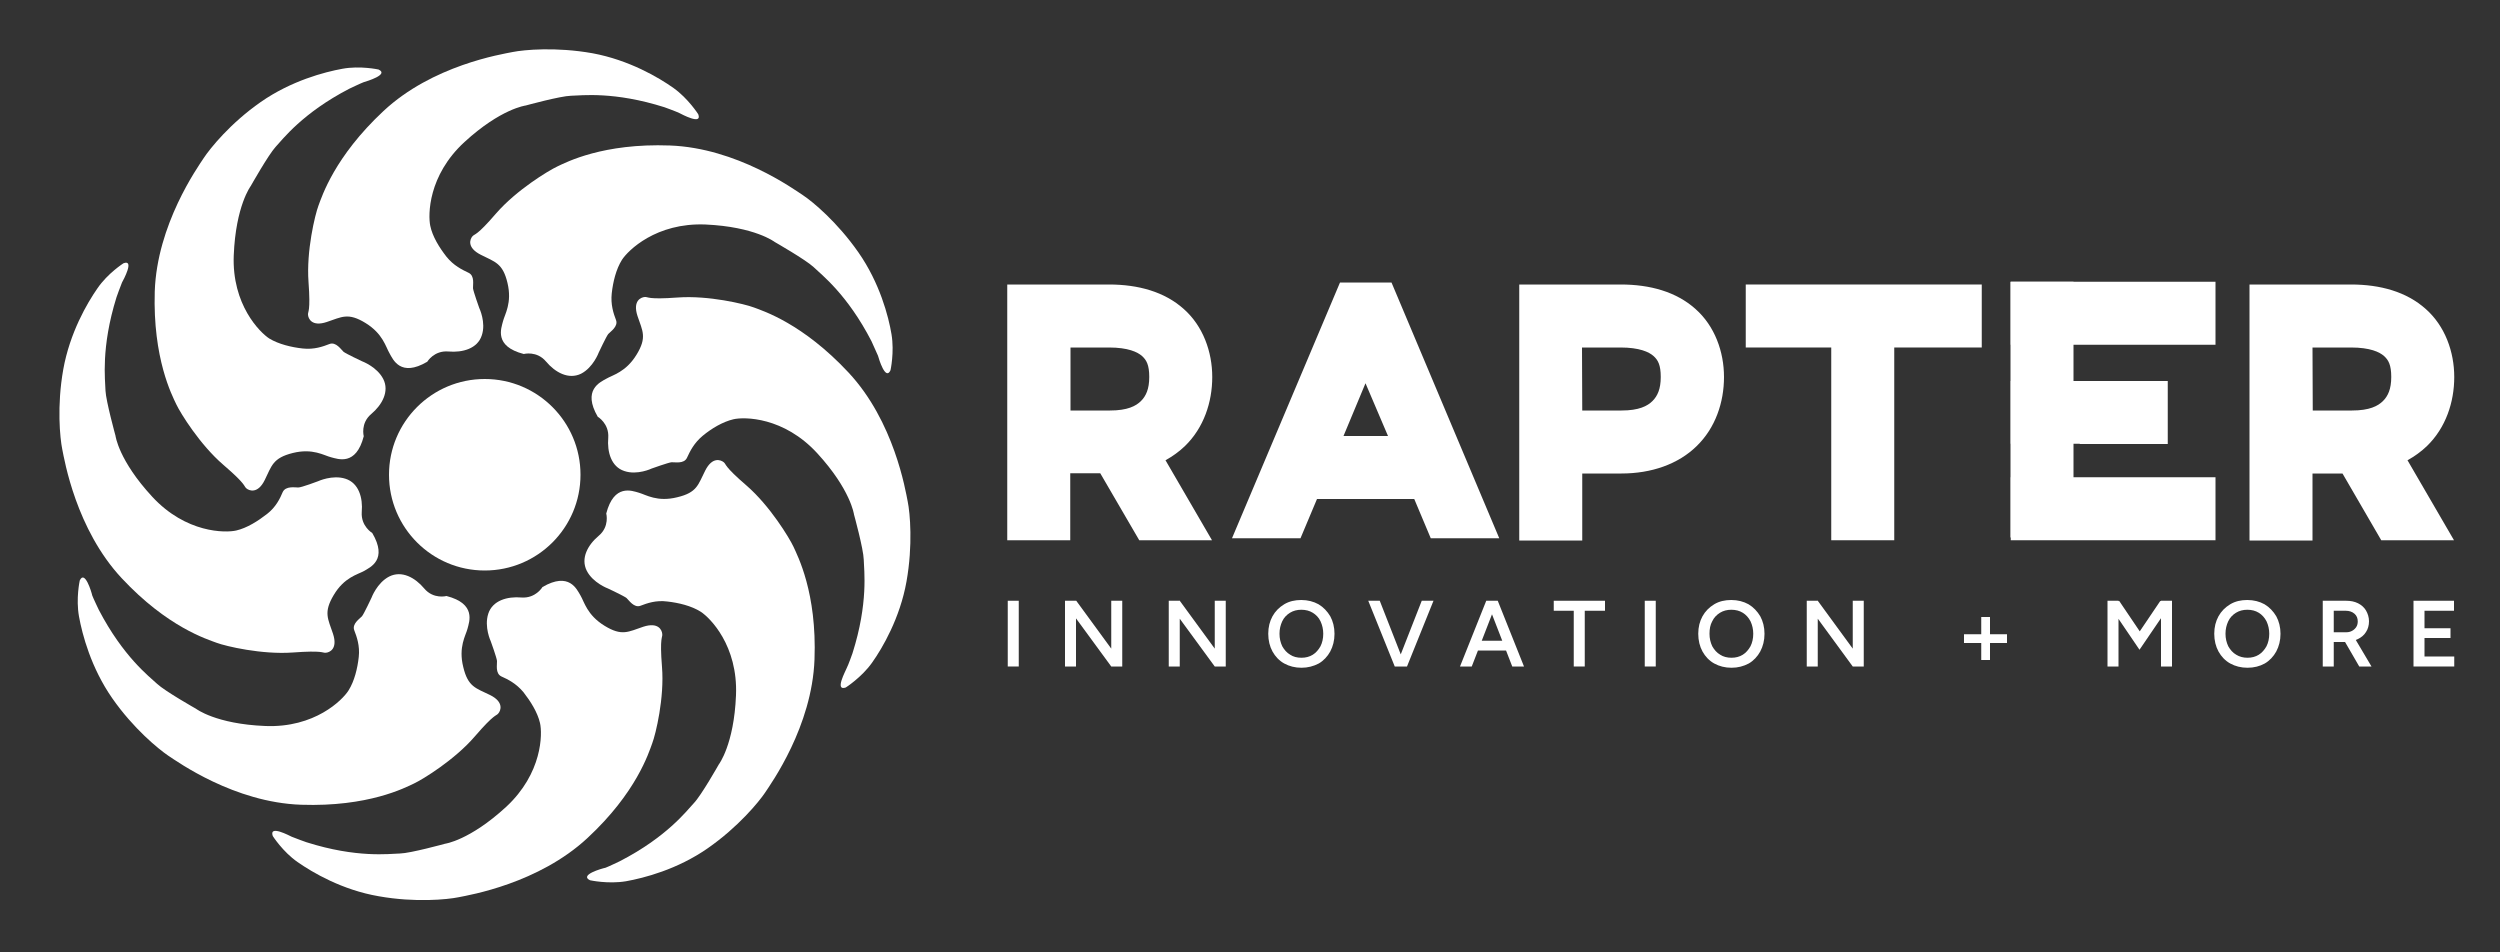
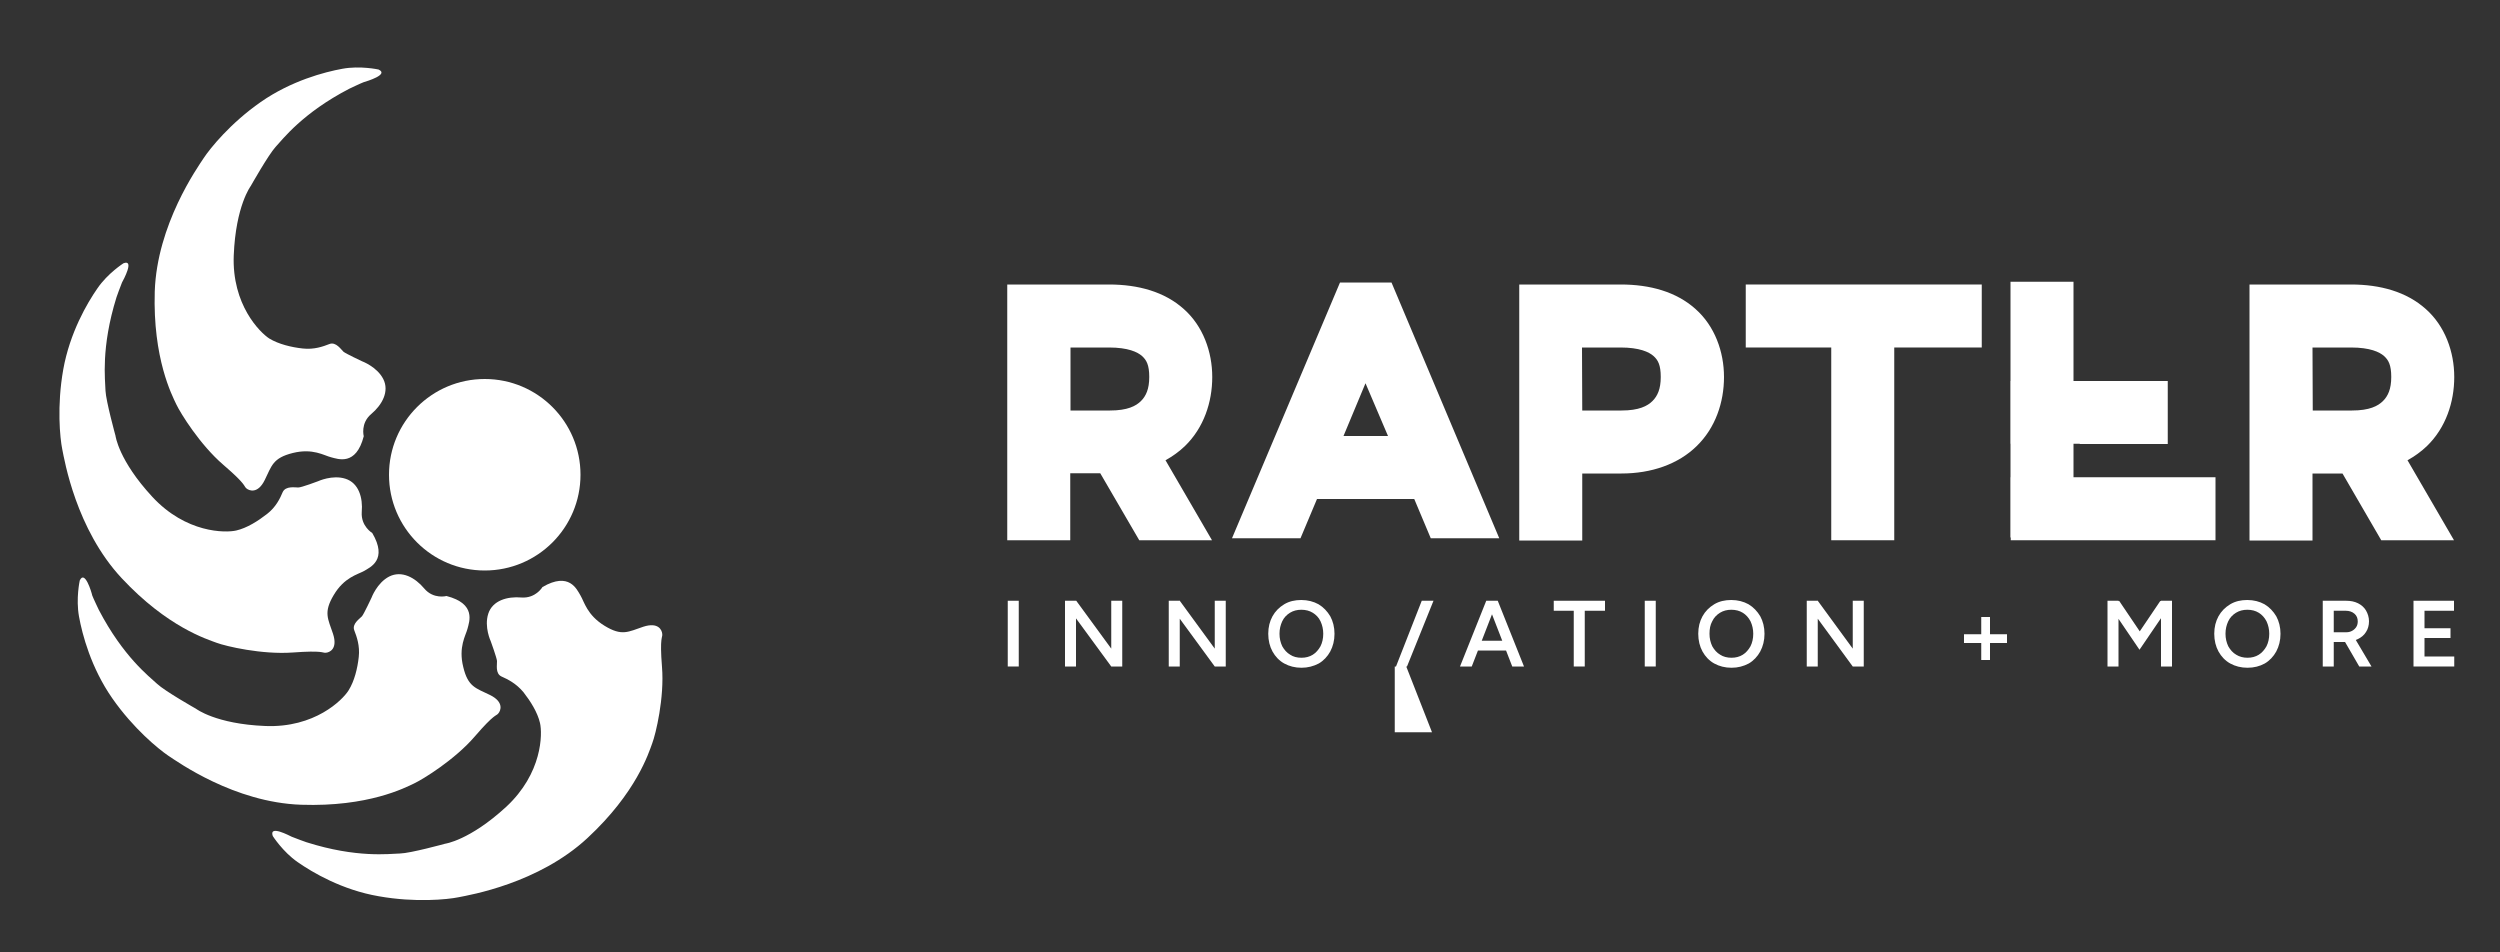
<svg xmlns="http://www.w3.org/2000/svg" id="Layer_1" x="0px" y="0px" viewBox="0 310.1 1000 381" xml:space="preserve">
  <rect x="0" y="310.1" width="1000" height="381" fill="#333333" stroke="none" />
  <g>
    <g>
      <g>
-         <path fill="#FFFFFF" d="M279.3,355.8c0,0-4-6.3-9.9-10.5s-17.8-11.2-32.4-13.9c-14.6-2.6-27.4-1.4-31.9-0.5s-32.1,5.3-51.7,23.6    s-24.6,34.1-26,37.8c-1.4,3.7-4.9,18.2-4,30.5c0.9,12.3-0.3,11.7-0.2,13.2c0.1,1.5,1.5,4.9,7.5,2.9c6-2,8.5-3.9,15.5,0.4    c7,4.3,8.1,9.6,9.6,12.1c1.4,2.5,4.4,9.7,15.1,3.4c0,0,2.7-4.6,8.5-4.1c5.7,0.5,11.6-1.2,13.3-6.4c1.8-5.2-1-11-1-11    s-2.4-6.7-2.5-7.9c-0.1-1.3,0.8-5-1.8-6.2c-2.5-1.2-5.9-2.8-8.8-6.4c-2.8-3.6-5.6-8-6.5-12.4c-0.9-4.3-0.9-20.1,13.7-33.5    c14.6-13.4,24.5-14.6,24.5-14.6s13.8-3.8,18.1-3.9s17.2-1.8,37.4,4.6c0,0,4.7,1.7,5.9,2.3C272.7,355.8,281,360.3,279.3,355.8z" />
-         <path fill="#FFFFFF" d="M356.2,458.2c0,0,1.6-7.2,0.4-14.4c-1.2-7.2-4.7-20.5-13.2-32.7s-18.4-20.4-22.2-22.9    c-3.8-2.5-26.5-18.9-53.2-19.9c-26.8-1-41.5,6.7-45.1,8.4c-3.6,1.7-16.3,9.4-24.4,18.7c-8,9.3-8.5,8.1-9.5,9.2    c-1,1.1-2.4,4.5,3.3,7.4c5.7,2.9,8.8,3.3,10.7,11.3c1.9,8-1.1,12.5-1.8,15.3c-0.7,2.8-3.7,10,8.3,13.1c0,0,5.2-1.4,8.9,3    c3.7,4.4,9,7.3,14,4.9c4.9-2.5,7.1-8.5,7.1-8.5s3-6.4,3.8-7.4c0.8-0.9,4.1-3,3.1-5.6c-1-2.6-2.2-6.2-1.7-10.7s1.7-9.6,4.1-13.4    c2.4-3.7,13.6-14.9,33.4-14.1c19.8,0.9,27.7,7,27.7,7s12.4,7.1,15.5,10c3.1,3,13.5,10.9,23.2,29.7c0,0,2.1,4.6,2.6,5.8    C351.5,453.5,354.2,462.6,356.2,458.2z" />
-         <path fill="#FFFFFF" d="M338.3,585.1c0,0,6.3-4,10.5-9.9c4.2-5.9,11.2-17.9,13.8-32.5c2.6-14.6,1.4-27.5,0.5-31.9    c-0.9-4.5-5.4-32.1-23.7-51.7s-34.1-24.6-37.8-26c-3.7-1.4-18.2-4.9-30.5-4c-12.3,0.9-11.7-0.3-13.2-0.2    c-1.5,0.1-4.9,1.5-2.9,7.6c2,6,3.9,8.5-0.4,15.5s-9.6,8.1-12.1,9.6c-2.5,1.4-9.6,4.5-3.4,15.2c0,0,4.6,2.7,4.2,8.4    c-0.5,5.7,1.2,11.6,6.4,13.3c5.2,1.8,11-1,11-1s6.7-2.4,7.9-2.5c1.2-0.1,5,0.8,6.2-1.8s2.8-5.9,6.3-8.8s8-5.6,12.3-6.6    c4.3-1,20.1-1,33.5,13.6c13.4,14.6,14.7,24.5,14.7,24.5s3.8,13.8,3.9,18.1c0.1,4.3,1.9,17.2-4.5,37.4c0,0-1.7,4.8-2.3,5.9    C338.3,578.4,333.7,586.7,338.3,585.1z" />
-         <path fill="#FFFFFF" d="M236,662.2c0,0,7.2,1.6,14.4,0.4c7.2-1.3,20.5-4.7,32.7-13.2s20.4-18.5,22.9-22.2    c2.5-3.8,18.8-26.5,19.8-53.3s-6.8-41.5-8.4-45.1c-1.7-3.6-9.4-16.3-18.7-24.4c-9.3-8-8.1-8.5-9.2-9.4s-4.5-2.4-7.4,3.3    c-2.9,5.7-3.2,8.8-11.2,10.7c-8,2-12.5-1-15.3-1.8s-10-3.7-13.1,8.3c0,0,1.4,5.2-3,8.9c-4.4,3.7-7.3,9-4.8,14    c2.5,4.9,8.5,7.1,8.5,7.1s6.4,3,7.4,3.8c0.9,0.8,3,4.1,5.6,3.1c2.6-1,6.2-2.3,10.7-1.7c4.5,0.5,9.6,1.7,13.4,4.1    c3.7,2.4,14.9,13.5,14.1,33.4c-0.8,19.8-6.9,27.7-6.9,27.7s-7,12.4-10,15.5c-2.9,3.1-10.8,13.5-29.6,23.2c0,0-4.6,2.2-5.7,2.6    C240.7,657.5,231.6,660.1,236,662.2z" />
        <path fill="#FFFFFF" d="M109.1,644.5c0,0,4,6.3,9.9,10.4c6,4.2,17.9,11.2,32.5,13.7c14.6,2.6,27.5,1.3,31.9,0.4    c4.5-0.9,32-5.5,51.6-23.7s24.5-34.1,25.9-37.9c1.4-3.7,4.9-18.2,3.9-30.5s0.3-11.7,0.1-13.2c-0.1-1.5-1.5-4.9-7.6-2.9    c-6,2-8.5,3.9-15.5-0.4c-7-4.3-8.1-9.6-9.6-12.1s-4.5-9.6-15.2-3.4c0,0-2.7,4.6-8.4,4.2c-5.7-0.5-11.6,1.2-13.3,6.5s1,11,1,11    s2.4,6.6,2.5,7.9c0.1,1.3-0.8,5,1.8,6.2c2.5,1.1,5.9,2.8,8.8,6.3c2.8,3.6,5.6,8,6.6,12.3c1,4.3,1,20.1-13.6,33.6    c-14.6,13.4-24.4,14.7-24.4,14.7s-13.8,3.8-18,3.9c-4.3,0.1-17.2,1.9-37.4-4.5c0,0-4.8-1.7-5.9-2.2    C115.8,644.4,107.5,639.9,109.1,644.5z" />
        <path fill="#FFFFFF" d="M31.9,542.3c0,0-1.6,7.2-0.3,14.4c1.3,7.2,4.8,20.5,13.3,32.7s18.5,20.3,22.3,22.9    c3.8,2.5,26.5,18.8,53.3,19.7c26.8,0.9,41.5-6.8,45.1-8.5c3.6-1.7,16.3-9.5,24.3-18.8c8-9.3,8.5-8.1,9.4-9.2    c1-1.1,2.4-4.6-3.3-7.4c-5.7-2.8-8.8-3.2-10.7-11.2c-2-8,1-12.6,1.7-15.3c0.7-2.8,3.6-10-8.4-13.1c0,0-5.2,1.4-8.9-3    c-3.7-4.4-9-7.3-14-4.8c-4.9,2.5-7.1,8.5-7.1,8.5s-3,6.4-3.8,7.4c-0.8,0.9-4.1,3-3.1,5.6c1,2.6,2.3,6.2,1.8,10.7    c-0.5,4.5-1.7,9.6-4.1,13.4s-13.5,15-33.3,14.2c-19.8-0.8-27.7-6.9-27.7-6.9s-12.4-7-15.6-10c-3.1-2.9-13.5-10.8-23.3-29.6    c0,0-2.2-4.6-2.6-5.7C36.6,546.9,33.9,537.9,31.9,542.3z" />
        <path fill="#FFFFFF" d="M49.4,415.4c0,0-6.3,4-10.4,10c-4.2,6-11.1,17.9-13.7,32.5s-1.3,27.5-0.4,31.9s5.5,32,23.8,51.6    c18.3,19.6,34.2,24.4,37.9,25.8c3.7,1.4,18.2,4.8,30.5,3.9s11.7,0.2,13.2,0.1c1.5-0.1,4.9-1.5,2.9-7.6c-2-6-3.9-8.5,0.3-15.5    c4.2-7.1,9.6-8.2,12.1-9.6c2.5-1.5,9.6-4.5,3.3-15.2c0,0-4.6-2.7-4.2-8.4c0.5-5.7-1.2-11.6-6.5-13.3c-5.2-1.7-11,1-11,1    s-6.6,2.5-7.9,2.5s-5-0.7-6.2,1.8c-1.1,2.6-2.7,6-6.3,8.8c-3.6,2.8-8,5.6-12.3,6.6s-20.1,1.1-33.6-13.5s-14.7-24.4-14.7-24.4    s-3.8-13.8-4-18c-0.1-4.3-1.9-17.2,4.4-37.4c0,0,1.7-4.8,2.2-5.9C49.4,422,53.9,413.7,49.4,415.4z" />
        <path fill="#FFFFFF" d="M151.4,337.9c0,0-7.3-1.6-14.4-0.3c-7.2,1.3-20.5,4.8-32.7,13.3S84,369.5,81.5,373.3    c-2.5,3.8-18.7,26.6-19.6,53.4c-0.8,26.8,6.9,41.5,8.6,45.1S80,488,89.3,496s8.1,8.4,9.2,9.4s4.6,2.4,7.4-3.3    c2.8-5.7,3.2-8.8,11.2-10.8c8-2,12.5,1,15.3,1.7c2.8,0.7,10,3.6,13.1-8.4c0,0-1.4-5.2,3-8.9c4.4-3.7,7.3-9.1,4.8-14    s-8.5-7.1-8.5-7.1s-6.4-3-7.4-3.8c-0.9-0.8-3-4.1-5.6-3.1c-2.6,1-6.1,2.3-10.7,1.8c-4.5-0.5-9.6-1.7-13.4-4    c-3.7-2.4-15-13.5-14.2-33.3c0.8-19.8,6.8-27.7,6.8-27.7s7-12.4,9.9-15.6c2.9-3.1,10.8-13.6,29.5-23.3c0,0,4.6-2.2,5.7-2.6    C146.7,342.6,155.8,339.9,151.4,337.9z" />
      </g>
    </g>
    <circle fill="#FFFFFF" cx="193.9" cy="500" r="38.3" />
  </g>
  <g>
    <g>
      <g>
        <g>
          <path fill="#FFFFFF" d="M443.6,423.9c11.7,0,22.2,2.9,29.9,9.8c7.7,6.8,11.4,17.1,11.4,27.2c0,10.1-3.4,20.3-10.9,27.6     c-2.3,2.2-4.9,4.1-7.8,5.7l18.6,32h-29.1l-15.6-26.8h-12v26.8h-25.2V423.9L443.6,423.9L443.6,423.9z M428.2,474.3H444     c7,0,10.4-1.8,12.4-3.8c2-2,3.3-4.8,3.3-9.6s-1.1-6.8-2.9-8.4c-1.8-1.6-5.6-3.4-13.2-3.4h-15.4V474.3z" />
          <path fill="#FFFFFF" d="M648.3,423.9c11.7,0,22.2,2.9,29.9,9.8c7.7,6.8,11.4,17.1,11.4,27.2c0,10.1-3.4,20.3-10.9,27.6     c-7.4,7.3-18.2,11-30.1,11h-15.7v26.8h-25.2V423.9L648.3,423.9L648.3,423.9z M632.9,474.3h15.7c7,0,10.4-1.8,12.4-3.8     c2-2,3.3-4.8,3.3-9.6s-1.1-6.8-2.9-8.4c-1.8-1.6-5.6-3.4-13.2-3.4h-15.4L632.9,474.3L632.9,474.3z" />
          <path fill="#FFFFFF" d="M792.7,423.9v25.2h-35v77.1h-25.2v-77.1h-34.2v-25.2H792.7z" />
          <g>
-             <polygon fill="#FFFFFF" points="804.3,422.8 804.3,448 829.5,448 834.7,448 886.2,448 886.2,422.8      " />
            <polygon fill="#FFFFFF" points="867.1,487.7 867.1,462.5 831.9,462.5 827.2,462.5 804.3,462.5 804.3,487.6 831.9,487.6       831.9,487.7      " />
            <polygon fill="#FFFFFF" points="829.5,501 804.3,501 804.3,526.2 886.2,526.2 886.2,501 829.5,501      " />
          </g>
          <path fill="#FFFFFF" d="M556.6,423.1l43.1,102.3h-27.4l-6.6-15.7h-38.9l-6.6,15.7h-27.4L536,423.1     C536,423.1,556.6,423.1,556.6,423.1z M537.4,484.5h17.8l-9-21.1L537.4,484.5z" />
          <path fill="#FFFFFF" d="M940.4,423.9c11.7,0,22.2,2.9,29.9,9.8c7.7,6.8,11.4,17.1,11.4,27.2c0,10.1-3.4,20.3-10.9,27.6     c-2.3,2.2-4.9,4.1-7.8,5.7l18.6,32h-29.1L937,499.5h-12v26.8h-25.2V423.9L940.4,423.9L940.4,423.9z M925.1,474.3h15.7     c7,0,10.4-1.8,12.4-3.8c2-2,3.3-4.8,3.3-9.6s-1.1-6.8-2.9-8.4c-1.8-1.6-5.6-3.4-13.2-3.4h-15.4L925.1,474.3L925.1,474.3z" />
          <polygon fill="#FFFFFF" points="829.4,422.8 804.2,422.8 804.2,480.2 804.2,487.9 804.2,525.1 829.4,525.1 829.4,480.2      829.4,480.2     " />
        </g>
      </g>
    </g>
    <g>
      <path fill="#FFFFFF" d="M403.1,576.7v-26.3h4.4v26.3H403.1z" />
      <path fill="#FFFFFF" d="M426,576.7v-26.3h4.5l-0.1,3.8v22.5H426z M444.5,576.7L427,552.8l3.5-2.4l17.4,23.8L444.5,576.7z    M444.5,576.7v-26.3h4.4v26.3H444.5z" />
      <path fill="#FFFFFF" d="M467.5,576.7v-26.3h4.5l-0.1,3.8v22.5H467.5z M485.9,576.7l-17.5-23.9l3.5-2.4l17.4,23.8L485.9,576.7z    M485.9,576.7v-26.3h4.4v26.3H485.9z" />
      <path fill="#FFFFFF" d="M520.6,577.2c-2.6,0-4.9-0.6-6.9-1.7c-2-1.1-3.6-2.8-4.7-4.8c-1.1-2-1.7-4.4-1.7-7.1s0.6-5,1.7-7   c1.1-2,2.7-3.6,4.7-4.8c2-1.2,4.3-1.7,6.8-1.7c2.6,0,4.9,0.6,6.9,1.7c2,1.2,3.5,2.8,4.7,4.8c1.1,2,1.7,4.4,1.7,7   c0,2.7-0.6,5-1.7,7.1c-1.1,2-2.7,3.7-4.6,4.8C525.4,576.6,523.1,577.2,520.6,577.2z M520.6,573.2c1.7,0,3.2-0.4,4.5-1.2   c1.3-0.8,2.3-2,3.1-3.4c0.7-1.4,1.1-3.1,1.1-5c0-1.8-0.4-3.5-1.1-5s-1.8-2.6-3.1-3.4c-1.3-0.8-2.8-1.2-4.6-1.2   c-1.7,0-3.2,0.4-4.5,1.2c-1.3,0.8-2.4,1.9-3.1,3.4s-1.1,3.1-1.1,5c0,1.9,0.4,3.5,1.1,5c0.8,1.4,1.8,2.6,3.2,3.4   C517.3,572.8,518.8,573.2,520.6,573.2z" />
-       <path fill="#FFFFFF" d="M557.9,576.7l-10.6-26.3h4.6l10.3,26.3H557.9z M558.4,576.7l10.3-26.3h4.7l-10.6,26.3H558.4z" />
+       <path fill="#FFFFFF" d="M557.9,576.7h4.6l10.3,26.3H557.9z M558.4,576.7l10.3-26.3h4.7l-10.6,26.3H558.4z" />
      <path fill="#FFFFFF" d="M584,576.7l10.5-26.3h4.4l-10.2,26.3H584z M588.9,570.3v-3.9h15.7v3.9H588.9z M604.9,576.7l-10.2-26.3h4.4   l10.5,26.3H604.9z" />
      <path fill="#FFFFFF" d="M621.5,554.4v-4H642v4H621.5z M629.5,576.7v-24.1h4.4v24.1H629.5z" />
      <path fill="#FFFFFF" d="M657.9,576.7v-26.3h4.4v26.3H657.9z" />
      <path fill="#FFFFFF" d="M692.6,577.2c-2.6,0-4.9-0.6-6.9-1.7c-2-1.1-3.6-2.8-4.7-4.8c-1.1-2-1.7-4.4-1.7-7.1s0.6-5,1.7-7   c1.1-2,2.7-3.6,4.7-4.8c2-1.2,4.3-1.7,6.8-1.7c2.6,0,4.9,0.6,6.9,1.7c2,1.2,3.5,2.8,4.7,4.8c1.1,2,1.7,4.4,1.7,7   c0,2.7-0.6,5-1.7,7.1c-1.1,2-2.7,3.7-4.6,4.8C697.4,576.6,695.2,577.2,692.6,577.2z M692.6,573.2c1.7,0,3.2-0.4,4.5-1.2   c1.3-0.8,2.3-2,3.1-3.4c0.7-1.4,1.1-3.1,1.1-5c0-1.8-0.4-3.5-1.1-5c-0.8-1.5-1.8-2.6-3.1-3.4c-1.3-0.8-2.8-1.2-4.6-1.2   c-1.7,0-3.2,0.4-4.5,1.2s-2.4,1.9-3.1,3.4c-0.8,1.4-1.1,3.1-1.1,5c0,1.9,0.4,3.5,1.1,5c0.8,1.4,1.8,2.6,3.2,3.4   C689.3,572.8,690.9,573.2,692.6,573.2z" />
      <path fill="#FFFFFF" d="M722.7,576.7v-26.3h4.5l-0.1,3.8v22.5H722.7z M741.1,576.7l-17.5-23.9l3.5-2.4l17.4,23.8L741.1,576.7z    M741.1,576.7v-26.3h4.4v26.3H741.1z" />
      <path fill="#FFFFFF" d="M785.6,567.3v-3.5h17.2v3.5H785.6z M792.5,574.1v-17.2h3.5v17.2H792.5z" />
      <path fill="#FFFFFF" d="M843,576.7v-26.3h4.4v26.3H843z M855.8,570l-12.5-18.4l2-0.7l2.4-0.4l10.4,15.4L855.8,570z M855.8,570   l-2.1-4.1l10.4-15.4l2.4,0.4l1.9,0.6L855.8,570z M864.4,576.7v-26.3h4.4v26.3H864.4z" />
      <path fill="#FFFFFF" d="M899,577.2c-2.6,0-4.9-0.6-6.9-1.7c-2-1.1-3.6-2.8-4.7-4.8c-1.1-2-1.7-4.4-1.7-7.1s0.6-5,1.7-7   c1.1-2,2.7-3.6,4.7-4.8c2-1.2,4.3-1.7,6.8-1.7c2.6,0,4.9,0.6,6.9,1.7c2,1.2,3.5,2.8,4.7,4.8c1.1,2,1.7,4.4,1.7,7   c0,2.7-0.6,5-1.7,7.1c-1.1,2-2.7,3.7-4.6,4.8C903.9,576.6,901.6,577.2,899,577.2z M899,573.2c1.7,0,3.2-0.4,4.5-1.2   c1.3-0.8,2.3-2,3.1-3.4c0.7-1.4,1.1-3.1,1.1-5c0-1.8-0.4-3.5-1.1-5c-0.8-1.5-1.8-2.6-3.1-3.4c-1.3-0.8-2.8-1.2-4.6-1.2   c-1.7,0-3.2,0.4-4.5,1.2s-2.4,1.9-3.1,3.4s-1.1,3.1-1.1,5c0,1.9,0.4,3.5,1.1,5c0.8,1.4,1.8,2.6,3.2,3.4   C895.8,572.8,897.3,573.2,899,573.2z" />
      <path fill="#FFFFFF" d="M929.1,576.7v-26.3h4.4v26.3H929.1z M933.1,567v-4h5.5c0.8,0,1.6-0.2,2.3-0.6c0.7-0.4,1.2-0.9,1.6-1.5   c0.4-0.6,0.6-1.4,0.6-2.2c0-1.3-0.4-2.3-1.3-3.1c-0.9-0.8-2.1-1.2-3.5-1.2h-5.2v-4l5.3,0c1.8,0,3.4,0.3,4.8,1   c1.4,0.7,2.5,1.7,3.2,2.9s1.2,2.7,1.2,4.3s-0.4,3.1-1.2,4.3c-0.8,1.3-1.9,2.2-3.4,2.9c-1.4,0.7-3,1.1-4.8,1.1H933.1L933.1,567z    M943.7,576.7l-6.2-10.7l3.4-2.3l7.7,13L943.7,576.7L943.7,576.7z" />
      <path fill="#FFFFFF" d="M965.4,576.7v-26.3h4.4v26.3H965.4z M968.9,554.4v-4h12.7v4H968.9z M968.9,565.3v-3.9h11.3v3.9H968.9z    M968.9,576.7v-4h12.8v4H968.9z" />
    </g>
  </g>
</svg>